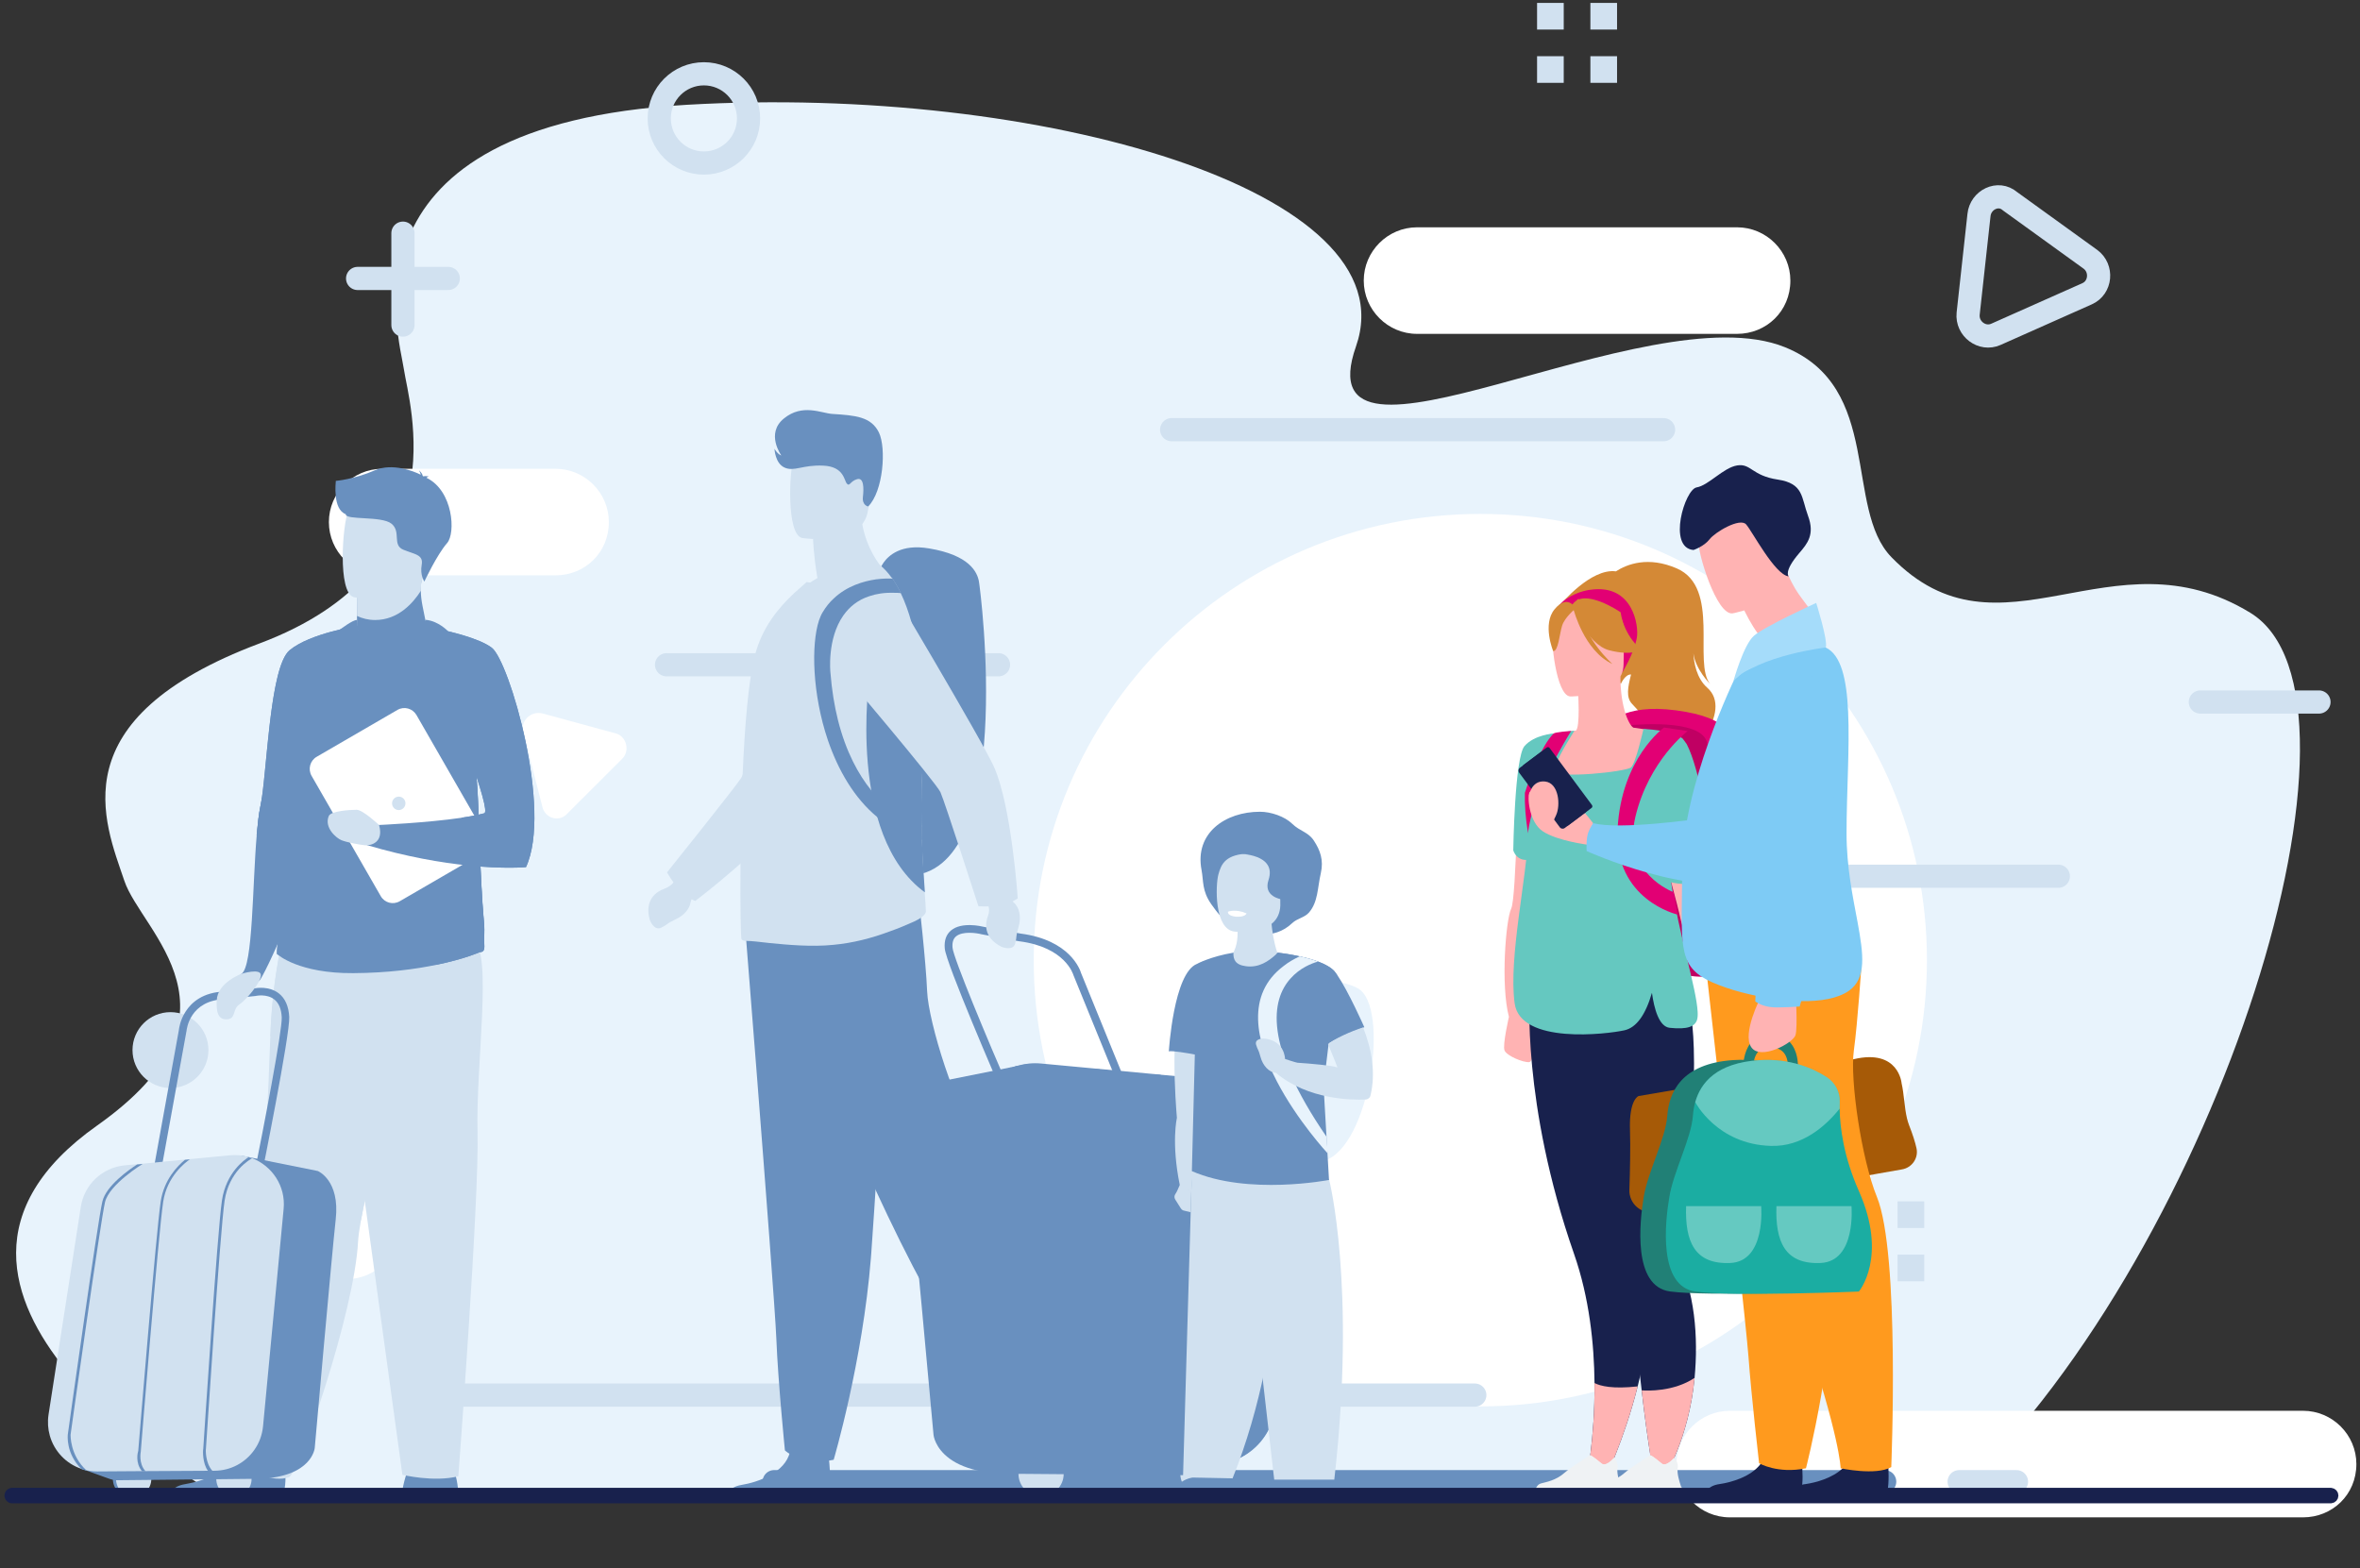
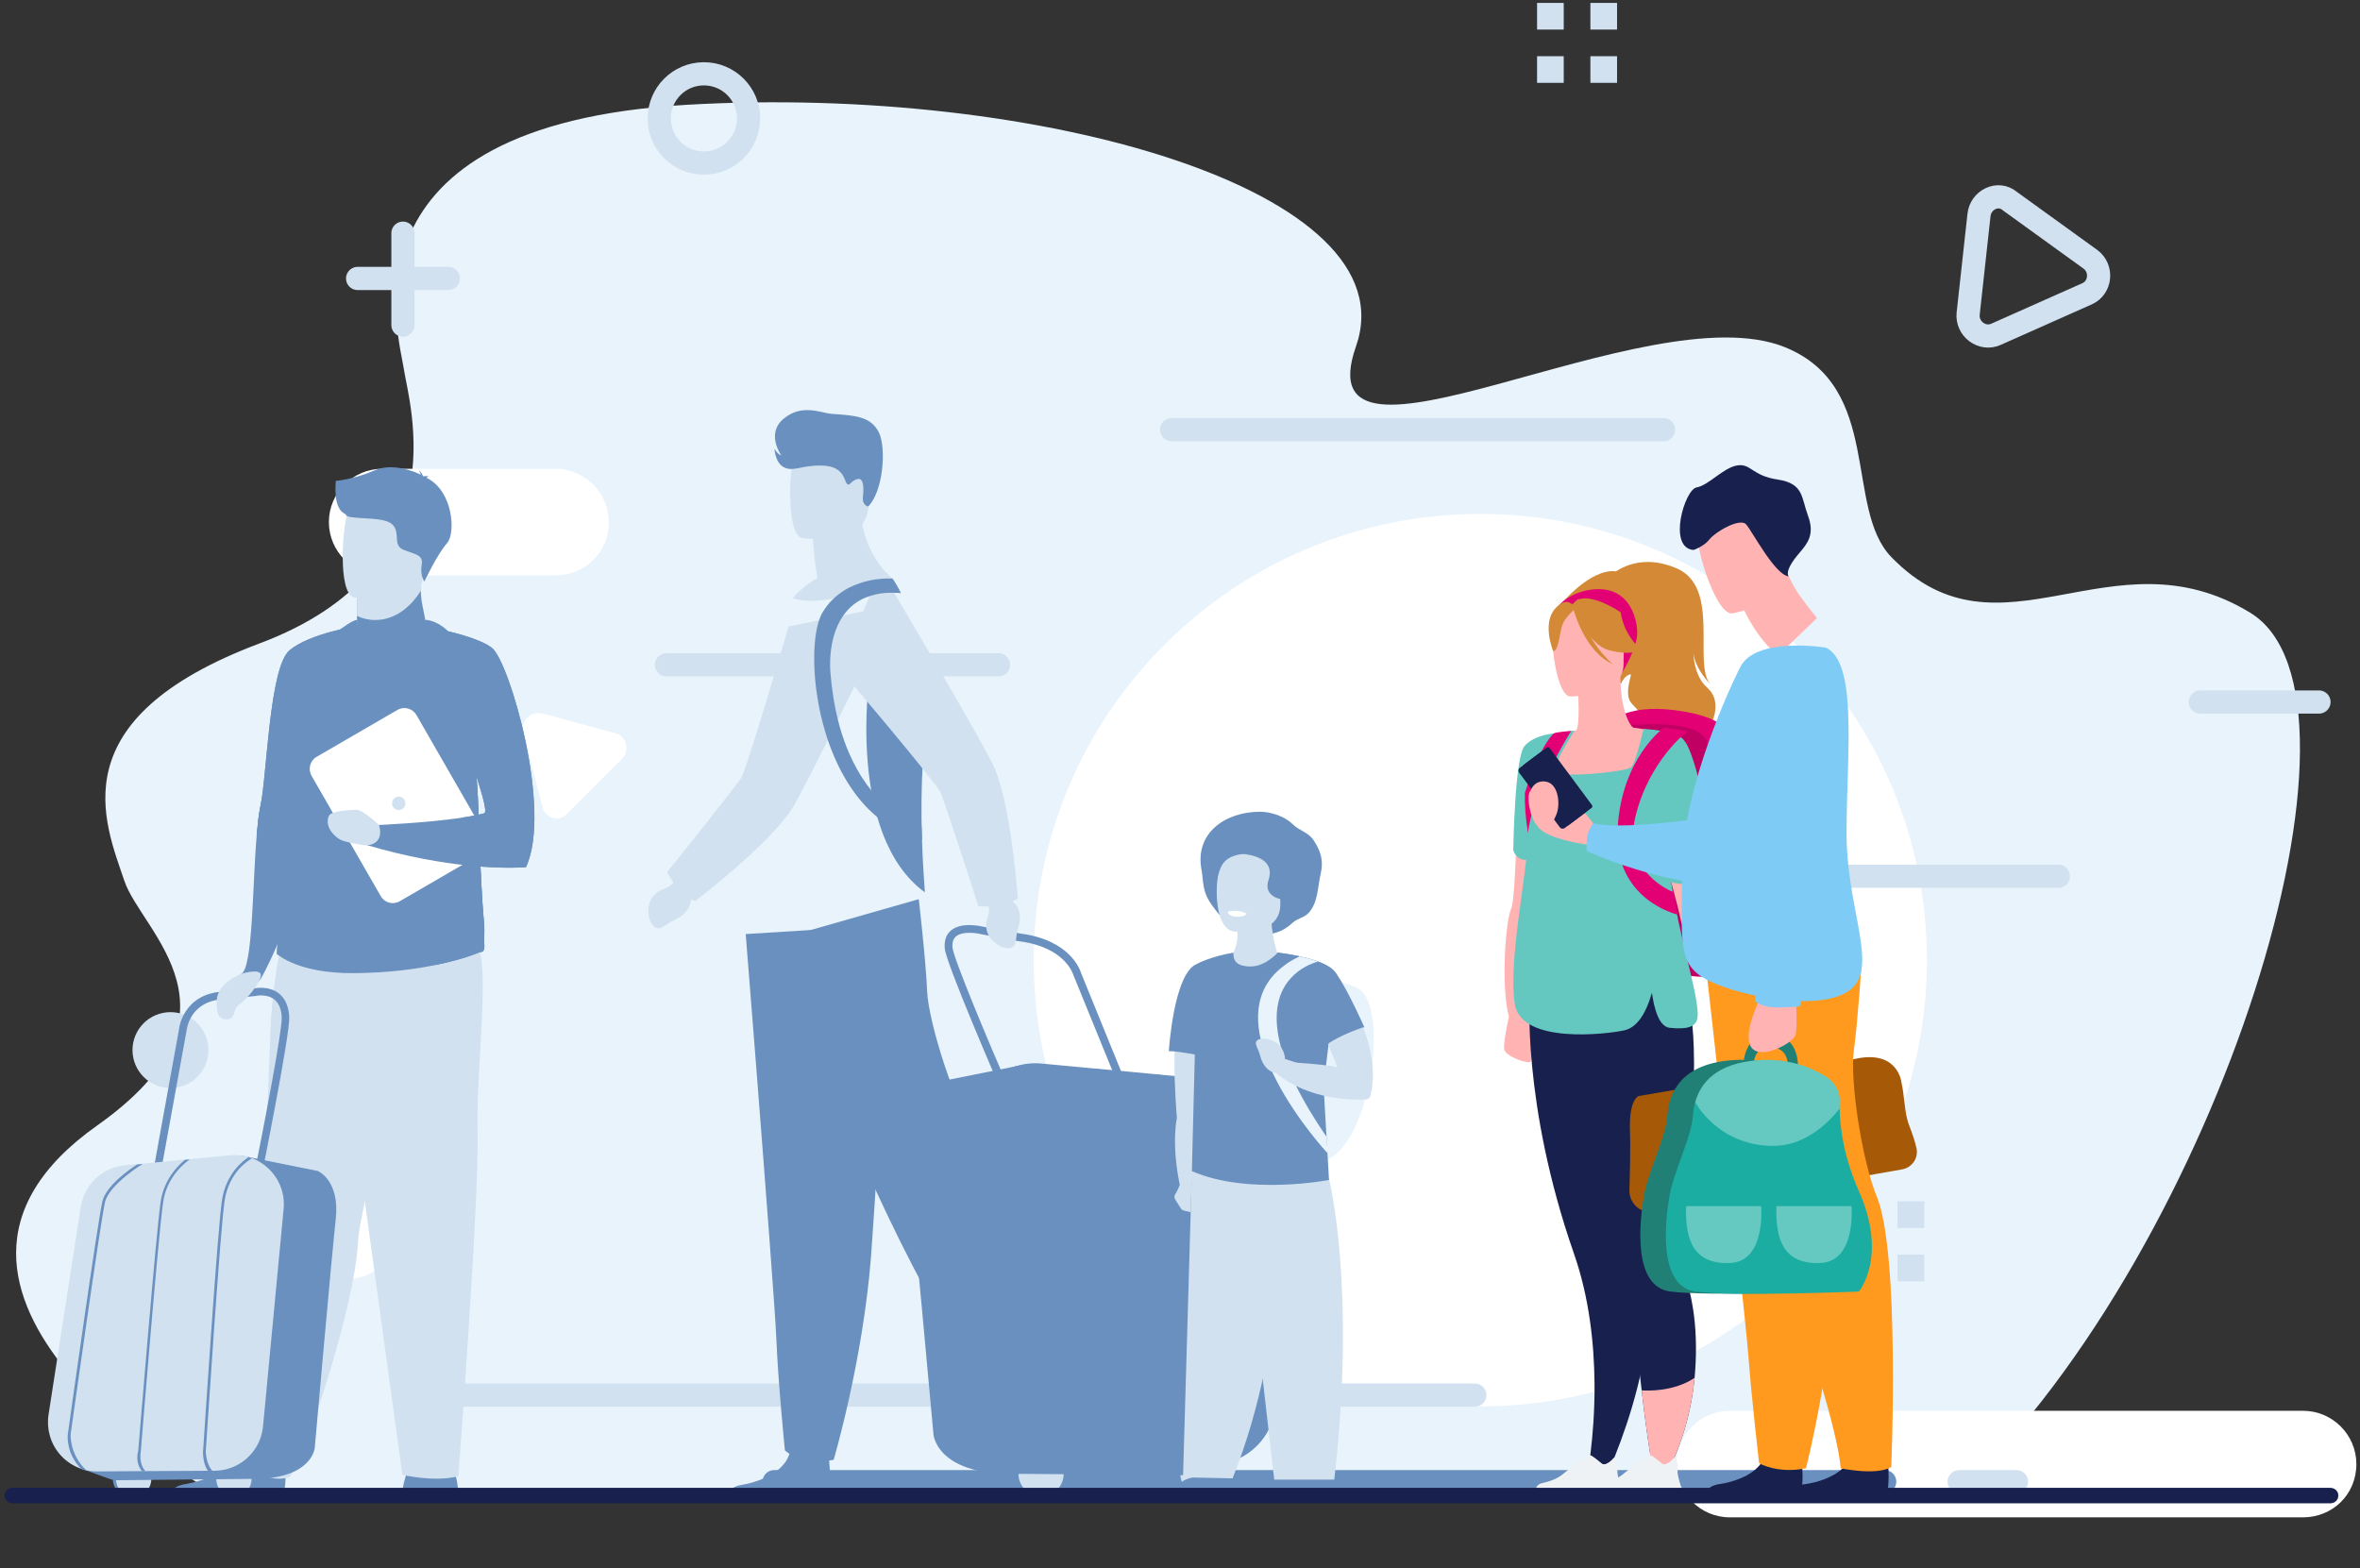
<svg xmlns="http://www.w3.org/2000/svg" width="483" height="321" viewBox="0 0 483 321" fill="none">
  <rect x="0" y="0" width="483" height="321" fill="#333333" stroke="none" />
  <path d="M140.542 21.448C212.854 17.25 288.658 39.147 277.517 70.899C266.376 102.651 337.087 59.618 365.319 71.061C385.419 79.214 377.382 104.029 387.1 114.029C409.382 136.948 432.182 108.081 460.544 125.407C488.906 142.734 454.347 254.628 401.2 305.302H43.399C43.399 305.302 -28.125 264.279 19.867 230.356C52.32 207.421 28.97 190.759 25.445 180.256C21.387 168.197 11.944 147.143 53.128 131.68C94.329 116.234 83.689 82.602 82.671 75.632C81.668 68.695 68.247 25.646 140.542 21.448Z" fill="#E8F3FC" />
  <path d="M107.17 150.091L110.99 165.084C111.536 167.538 114.537 168.356 116.174 166.447L127.361 155.27C128.998 153.635 128.179 150.636 125.996 150.091L110.99 146.001C108.534 145.456 106.351 147.637 107.17 150.091Z" fill="white" />
  <path d="M302.965 287.832C353.446 287.832 394.369 246.944 394.369 196.506C394.369 146.068 353.446 105.181 302.965 105.181C252.484 105.181 211.561 146.068 211.561 196.506C211.561 246.944 252.484 287.832 302.965 287.832Z" fill="white" />
  <path d="M70.874 261.794C76.902 261.794 81.788 256.912 81.788 250.89C81.788 244.867 76.902 239.985 70.874 239.985C64.847 239.985 59.96 244.867 59.96 250.89C59.96 256.912 64.847 261.794 70.874 261.794Z" fill="white" />
  <path d="M113.694 117.752H78.224C72.221 117.752 67.31 112.845 67.31 106.848C67.31 100.85 72.221 95.943 78.224 95.943H113.694C119.697 95.943 124.608 100.85 124.608 106.848C124.608 113.118 119.697 117.752 113.694 117.752Z" fill="white" />
-   <path d="M355.504 68.329H290.02C284.018 68.329 279.106 63.422 279.106 57.424C279.106 51.427 284.018 46.52 290.02 46.52H355.504C361.507 46.52 366.418 51.427 366.418 57.424C366.418 63.694 361.507 68.329 355.504 68.329Z" fill="white" />
  <path d="M471.345 310.539H354.02C348.017 310.539 343.106 305.631 343.106 299.634C343.106 293.637 348.017 288.729 354.02 288.729H471.345C477.347 288.729 482.258 293.637 482.258 299.634C482.258 305.904 477.347 310.539 471.345 310.539Z" fill="white" />
  <path d="M450.322 143.673H474.606" stroke="#D1E1F0" stroke-width="4.745" stroke-miterlimit="10" stroke-linecap="round" />
  <path d="M49.672 285.521H57.857" stroke="#E20074" stroke-width="4.745" stroke-miterlimit="10" stroke-linecap="round" />
  <path d="M400.962 303.24H412.694" stroke="#D1E1F0" stroke-width="4.745" stroke-miterlimit="10" stroke-linecap="round" />
  <path d="M34.888 220.698C38.087 220.698 40.681 218.106 40.681 214.909C40.681 211.713 38.087 209.121 34.888 209.121C31.688 209.121 29.094 211.713 29.094 214.909C29.094 218.106 31.688 220.698 34.888 220.698Z" fill="#D1E1F0" stroke="#D1E1F0" stroke-width="3.954" stroke-miterlimit="10" />
  <path d="M382.902 245.868H377.445V251.32H382.902V245.868Z" fill="#E20074" />
  <path d="M393.025 246.659V250.529H389.15V246.659H393.025Z" fill="#D1E1F0" stroke="#D1E1F0" stroke-width="1.582" />
  <path d="M382.902 256.772H377.445V262.225H382.902V256.772Z" fill="#E20074" />
  <path d="M393.025 257.563V261.434H389.15V257.563H393.025Z" fill="#D1E1F0" stroke="#D1E1F0" stroke-width="1.582" />
  <path d="M320.034 0.598H314.577V6.05H320.034V0.598Z" fill="#D1E1F0" />
  <path d="M330.948 0.598H325.491V6.05H330.948V0.598Z" fill="#D1E1F0" />
  <path d="M320.034 11.502H314.577V16.954H320.034V11.502Z" fill="#D1E1F0" />
  <path d="M330.948 11.502H325.491V16.954H330.948V11.502Z" fill="#D1E1F0" />
  <path d="M353.867 179.33H421.261" stroke="#D1E1F0" stroke-width="4.745" stroke-miterlimit="10" stroke-linecap="round" stroke-linejoin="round" />
  <path d="M239.787 87.936H340.468" stroke="#D1E1F0" stroke-width="4.745" stroke-miterlimit="10" stroke-linecap="round" stroke-linejoin="round" />
  <path d="M136.417 136.049H204.356" stroke="#D1E1F0" stroke-width="4.745" stroke-miterlimit="10" stroke-linecap="round" stroke-linejoin="round" />
  <path d="M91.743 285.52H301.836" stroke="#D1E1F0" stroke-width="4.745" stroke-miterlimit="10" stroke-linecap="round" stroke-linejoin="round" />
  <path d="M158.439 303.238H385.722" stroke="#6990BF" stroke-width="4.745" stroke-miterlimit="10" stroke-linecap="round" stroke-linejoin="round" />
  <path d="M82.466 47.719V66.529" stroke="#D1E1F0" stroke-width="4.745" stroke-miterlimit="10" stroke-linecap="round" stroke-linejoin="round" />
  <path d="M91.743 56.988H73.189" stroke="#D1E1F0" stroke-width="4.745" stroke-miterlimit="10" stroke-linecap="round" stroke-linejoin="round" />
  <path d="M144.06 33.365C149.107 33.365 153.199 29.278 153.199 24.235C153.199 19.192 149.107 15.104 144.06 15.104C139.013 15.104 134.922 19.192 134.922 24.235C134.922 29.278 139.013 33.365 144.06 33.365Z" stroke="#D1E1F0" stroke-width="4.745" stroke-miterlimit="10" stroke-linecap="round" stroke-linejoin="round" />
  <path d="M405.023 44.002L402.805 64.197C402.49 67.292 405.661 69.681 408.48 68.426L427.157 60.117C429.976 58.863 430.33 54.906 427.825 53.065L411.366 41.18C408.959 39.085 405.337 40.907 405.023 44.002Z" stroke="#D1E1F0" stroke-width="4.745" stroke-miterlimit="10" stroke-linecap="round" stroke-linejoin="round" />
  <g clip-path="url(#clip0_859_1316)">
    <path d="M73.062 126.06V127.436C73.062 127.436 72.679 131.767 77.98 132.395C83.282 133.022 87.293 130.715 87.152 127.375C86.668 124.785 86.144 123.024 86.124 120.879C86.103 120.09 86.164 119.24 86.305 118.288L76.025 118.086L73.002 118.592L73.062 126.06Z" fill="#6990BF" />
    <path d="M73.022 118.592L73.062 126.06C74.151 126.566 75.38 126.89 76.771 126.89C81.488 126.89 84.552 123.409 86.144 120.899C86.124 120.11 86.184 119.26 86.325 118.309L76.046 118.106L73.022 118.592Z" fill="#D1E1F0" />
    <path d="M72.417 122.215C72.417 122.215 85.579 124.887 87.091 116.629C88.623 108.372 91.344 103.171 83.019 101.106C74.695 99.062 72.457 101.896 71.288 104.527C70.119 107.158 69.031 121.304 72.417 122.215Z" fill="#D1E1F0" />
    <path d="M73.204 128.104C73.204 128.104 70.059 144.963 66.653 162.55C62.944 181.676 53.893 199.972 53.107 200.68C52.019 201.672 47.625 200.397 49.419 199.304C51.797 197.847 51.656 180.887 52.543 170.909C52.765 168.48 53.007 166.477 53.269 165.222C54.659 158.908 55.083 136.584 59.275 133.063C63.468 129.582 73.204 128.104 73.204 128.104Z" fill="#6990BF" />
    <path d="M73.203 128.104C73.203 128.104 71.389 137.819 69.031 150.185C68.285 154.111 67.479 158.3 66.653 162.55C63.306 169.148 60.424 173.621 59.537 172.791C57.723 171.071 54.538 170.869 52.523 170.929C52.744 168.501 52.986 166.497 53.248 165.242C53.349 164.736 53.47 164.149 53.571 163.461C54.74 155.528 55.405 136.321 59.275 133.083C63.468 129.582 73.203 128.104 73.203 128.104Z" fill="#6990BF" />
    <path d="M69.031 150.184C68.285 154.11 67.479 158.299 66.653 162.55C63.306 169.147 60.424 173.62 59.537 172.79C57.723 171.07 54.538 170.868 52.523 170.928C52.744 168.5 52.986 166.496 53.248 165.241C53.349 164.735 53.47 164.148 53.571 163.46L63.609 139.113L69.031 150.184Z" fill="#6990BF" />
    <path d="M82.112 306.425C82.112 306.425 82.596 302.58 83.745 300.293C84.874 298.006 92.13 299.463 92.13 299.463C92.13 299.463 93.582 300.718 93.884 306.527L82.112 306.425Z" fill="#6990BF" />
    <path d="M57.441 306.387C59.134 305.334 58.166 297.563 58.166 297.563C58.166 297.563 50.225 291.188 49.136 296.065C48.048 300.943 41.598 303.128 37.929 303.736C35.389 304.14 34.603 305.557 34.361 306.387H57.441Z" fill="#6990BF" />
    <path d="M73.868 249.779C73.546 251.56 73.344 253.037 73.284 254.089C72.538 268.54 61.17 301.549 59.134 302.318C55.989 303.512 51.031 300.982 48.431 300.152C47.362 299.808 46.637 298.715 46.879 297.623C52.502 271.636 54.578 234.215 55.324 212.054C55.707 200.902 57.622 193.192 57.622 193.192C57.622 193.192 85.358 185.764 85.519 195.155C85.66 203.452 76.328 236.057 73.868 249.779Z" fill="#D1E1F0" />
    <path d="M73.869 249.778L55.345 212.033C55.728 200.882 57.643 193.171 57.643 193.171C57.643 193.171 85.378 185.743 85.539 195.134C85.66 203.452 76.328 236.057 73.869 249.778Z" fill="#D1E1F0" />
    <path d="M67.701 195.155L82.355 301.833C82.355 301.833 88.784 303.391 93.803 302.136C93.803 302.136 98.097 245.407 97.734 231.686C97.371 217.964 100.818 194.993 96.948 192.443C93.078 189.933 67.701 195.155 67.701 195.155Z" fill="#D1E1F0" />
    <path d="M99.044 192.463C99.084 193.698 98.117 194.73 96.887 194.75L73.788 195.094L56.816 195.357C56.03 195.377 58.529 188.982 58.59 147.371C58.61 138.082 72.921 128.084 73.183 128.084C73.183 129.42 75.279 131.889 78.525 132.111C82.354 132.354 87.071 130.452 87.071 128.226C87.071 128.205 87.514 128.691 88.24 129.723C90.155 132.516 94.005 139.357 96.484 151.257C98.439 160.648 97.674 173.216 99.084 189.407C99.165 190.601 99.024 191.633 99.044 192.463Z" fill="#6990BF" />
    <path d="M98.198 194.871C98.198 194.871 95.134 196.248 89.389 197.442C85.116 198.332 79.371 199.121 72.317 199.162C61.09 199.243 56.836 195.357 56.836 195.357C56.05 195.377 58.55 188.982 58.61 147.371C58.63 138.082 72.942 128.084 73.204 128.084C73.204 128.084 72.841 140.45 76.57 144.093C76.57 144.093 81.79 140.045 88.583 128.509C90.498 131.302 94.046 139.377 96.505 151.257C97.008 153.686 97.331 156.317 97.553 159.15C98.198 167.367 98.057 177.385 99.105 189.407C99.206 190.581 99.064 191.613 99.085 192.443C99.105 193.697 99.427 194.851 98.198 194.871Z" fill="#6990BF" />
    <path d="M98.198 194.871C98.198 194.871 95.134 196.247 89.389 197.441C87.575 194.668 85.297 189.69 84.995 181.817C84.471 168.5 97.049 151.378 97.049 151.378L97.533 159.17C98.178 167.387 98.037 177.405 99.085 189.426C99.185 190.6 99.044 191.632 99.064 192.462C99.105 193.697 99.427 194.85 98.198 194.871Z" fill="#6990BF" />
    <path d="M99.387 170.949L85.237 146.339C84.451 144.983 82.718 144.497 81.347 145.287L64.818 154.88C63.448 155.669 62.984 157.41 63.77 158.786L77.92 183.396C78.706 184.772 80.44 185.238 81.81 184.448L98.339 174.855C99.71 174.066 100.173 172.325 99.387 170.949Z" fill="white" />
    <path d="M107.651 177.465C107.651 177.465 103.257 177.89 95.738 177.121C90.316 176.555 83.282 175.381 75.078 172.952L77.477 168.844C77.477 168.844 87.252 168.419 94.428 167.366C96.222 167.103 97.835 166.8 99.105 166.456C100.657 166.031 92.937 146.359 89.026 134.782C88.099 132.03 87.373 129.723 87.071 128.245C87.071 128.245 87.756 128.346 88.825 128.569C91.868 129.176 98.036 130.593 100.657 132.576C104.224 135.268 113.093 165.707 107.651 177.465Z" fill="#6990BF" />
    <path d="M77.577 168.844C77.577 168.844 74.272 165.728 72.982 165.728C71.692 165.728 67.741 165.97 67.297 166.982C66.269 169.37 68.85 171.556 69.898 171.961C70.946 172.386 73.586 172.892 74.715 172.993C75.844 173.094 78.625 172.467 77.577 168.844Z" fill="#D1E1F0" />
    <path d="M107.651 177.466C107.651 177.466 103.257 177.891 95.739 177.122C96.162 175.078 96.545 171.07 94.428 167.347C96.222 167.083 97.835 166.78 99.105 166.436C100.657 166.011 92.937 146.339 89.026 134.762C88.724 131.018 88.543 128.509 88.543 128.509L88.805 128.549C91.848 129.156 98.016 130.573 100.637 132.556C104.225 135.268 113.093 165.707 107.651 177.466Z" fill="#6990BF" />
    <path d="M76.55 144.113C76.55 144.113 87.011 139.499 87.152 139.134C87.313 138.77 86.628 135.957 85.902 135.127C85.902 135.127 90.921 135.593 91.224 134.965C91.526 134.338 91.647 129.137 91.647 129.137C91.647 129.137 89.671 127.052 87.091 126.85C87.091 126.85 84.834 132.496 83.987 134.176C81.77 138.649 76.55 144.113 76.55 144.113Z" fill="#6990BF" />
    <path d="M74.07 134.965C74.07 134.965 74.736 140.369 76.55 144.113C76.55 144.113 71.087 140.288 70.624 139.053C70.16 137.799 71.934 135.39 71.934 135.39C71.934 135.39 68.668 135.309 68.588 134.216C68.507 133.124 69.596 128.833 69.596 128.833C69.596 128.833 72.256 126.809 73.042 126.89L74.07 134.965Z" fill="#6990BF" />
    <path d="M68.729 98.414C68.729 98.414 72.397 98.131 76.731 96.248C80.238 94.71 84.673 96.41 86.104 97.159C86.064 96.936 85.963 96.613 85.761 96.289C85.761 96.289 86.406 96.754 86.507 97.382C86.567 97.422 86.608 97.463 86.588 97.483C86.588 97.483 87.313 97.341 87.797 97.564C87.797 97.564 87.475 97.523 87.354 97.726C87.334 97.746 87.313 97.766 87.293 97.787C92.776 100.438 93.28 109.14 91.506 111.144C89.389 113.573 86.85 119.017 86.85 119.017C86.85 119.017 85.922 117.722 86.305 115.597C86.689 113.471 84.854 113.471 82.536 112.5C80.218 111.529 82.153 108.817 80.117 107.177C78.102 105.538 70.664 106.509 70.765 105.234C68.023 104.222 68.729 98.697 68.729 98.414Z" fill="#6990BF" />
    <path d="M81.609 163.036C80.843 163.036 80.238 163.664 80.238 164.412C80.238 165.181 80.863 165.789 81.609 165.789C82.374 165.789 82.979 165.161 82.979 164.412C82.999 163.664 82.374 163.036 81.609 163.036Z" fill="#D1E1F0" />
    <path d="M50.568 301.284C51.354 303.126 50.507 305.251 48.673 306.04C46.839 306.83 44.722 305.979 43.936 304.138C43.15 302.296 43.997 300.171 45.831 299.382C47.665 298.592 49.782 299.442 50.568 301.284Z" fill="#6990BF" />
    <path d="M51.193 301.284C51.979 303.126 51.132 305.251 49.298 306.04C47.464 306.83 45.347 305.979 44.561 304.138C43.775 302.296 44.621 300.171 46.456 299.382C48.31 298.592 50.426 299.442 51.193 301.284Z" fill="#D1E1F0" />
    <path d="M30.028 301.284C30.814 303.126 29.967 305.251 28.133 306.04C26.299 306.83 24.183 305.979 23.396 304.138C22.61 302.296 23.457 300.171 25.291 299.382C27.125 298.592 29.242 299.442 30.028 301.284Z" fill="#6990BF" />
    <path d="M30.673 301.284C31.459 303.126 30.612 305.251 28.778 306.04C26.944 306.83 24.827 305.979 24.041 304.138C23.255 302.296 24.102 300.171 25.936 299.382C27.77 298.592 29.887 299.442 30.673 301.284Z" fill="#D1E1F0" />
    <path d="M53.389 241.378L51.878 241.074C53.934 230.894 57.784 210.918 57.663 208.206C57.582 206.486 57.058 205.252 56.111 204.523C54.599 203.349 52.422 203.815 52.402 203.815L52.321 203.835L46.113 204.482C38.776 204.665 38.191 210.756 38.171 211.02L38.151 211.101L32.971 239.597L31.439 239.313L36.599 210.858C36.639 210.534 36.841 208.773 38.01 206.992C39.159 205.211 41.477 203.046 46.012 202.924L52.079 202.276C52.483 202.196 55.042 201.77 57.018 203.268C58.348 204.28 59.074 205.919 59.195 208.105C59.376 211.708 53.631 240.183 53.389 241.378Z" fill="#6990BF" />
    <path d="M65.04 239.657L49.358 236.5L46.294 298.248L17.289 300.818L22.409 302.66C22.933 302.842 23.477 302.943 24.021 302.943L51.656 302.66C52.14 302.66 52.603 302.66 53.047 302.64H53.087C63.891 302.275 64.415 296.346 64.415 296.346C64.415 296.346 67.922 256.617 68.709 249.554C69.616 241.519 65.04 239.657 65.04 239.657Z" fill="#6990BF" />
    <path d="M58.046 247.429L53.833 291.913C53.652 293.715 53.027 295.374 52.039 296.75C50.225 299.321 47.262 300.98 43.916 301L29.363 301.081H29L19.889 301.142C18.982 301.142 18.095 301.021 17.249 300.798C17.047 300.737 16.866 300.697 16.664 300.616C13.52 299.564 11.081 296.993 10.194 293.816C9.811 292.46 9.71 291.003 9.932 289.525L16.543 246.963C17.249 242.43 20.938 238.949 25.493 238.504L28.053 238.261L28.657 238.2L29.181 238.16L37.768 237.33L38.816 237.229L47.101 236.439C48.411 236.318 49.661 236.439 50.83 236.783C50.91 236.804 50.991 236.824 51.051 236.844L51.535 237.006C55.667 238.585 58.509 242.713 58.046 247.429Z" fill="#D1E1F0" />
    <path d="M29.202 238.202C29.141 238.243 22.389 242.371 21.502 245.994C20.595 249.718 14.508 293.15 14.447 293.595C14.447 293.636 14.266 297.825 17.733 300.962L17.269 300.861C17.067 300.8 16.886 300.76 16.684 300.679C13.419 297.44 13.863 293.696 13.883 293.534C14.124 291.733 20.03 249.637 20.958 245.873C21.764 242.594 26.521 239.315 28.053 238.324L28.657 238.263L29.202 238.202Z" fill="#6990BF" />
    <path d="M38.857 237.271C37.889 237.939 34.181 240.752 33.395 245.973C32.467 252.085 28.839 296.549 28.819 296.995V297.035V297.055C28.819 297.076 28.295 299.484 29.787 301.103H29.424H29.061C27.63 299.363 28.194 297.217 28.295 296.914C28.416 295.538 31.963 251.964 32.891 245.892C33.576 241.399 36.337 238.606 37.849 237.372L38.857 237.271Z" fill="#6990BF" />
    <path d="M51.576 237.048C51.556 237.068 50.145 237.857 48.935 239.234C47.726 240.61 46.416 242.735 45.972 245.71C45.045 251.822 42.183 296.124 42.143 296.57V296.61L42.122 296.65C42.122 296.671 41.981 299.383 43.473 301.022H42.566C41.437 299.524 41.498 296.833 41.598 296.529C41.699 295.112 44.501 251.721 45.428 245.649C46.295 239.942 50.064 237.331 50.87 236.825C50.951 236.845 51.032 236.866 51.092 236.886L51.576 237.048Z" fill="#6990BF" />
    <path d="M49.398 199.304C49.398 199.304 44.5 201.105 44.359 204.728C44.278 206.63 44.379 208.857 46.617 208.593C48.31 208.411 47.564 206.509 48.975 205.578C50.386 204.627 53.309 201.227 53.389 199.628C53.47 198.029 49.398 199.304 49.398 199.304Z" fill="#D1E1F0" />
-     <path d="M185.617 179.226C183.964 179.226 182.512 178.903 181.243 178.255C165.5 170.402 180.114 116.507 180.114 116.507C180.114 116.507 180.86 114.078 183.722 112.783C185.213 112.115 187.269 111.751 190.132 112.237C198.416 113.613 200.008 117.074 200.351 119.017C200.694 120.939 208.172 179.105 185.617 179.226Z" fill="#6990BF" />
    <path d="M213.634 289.364C213.634 289.364 217.222 292.703 216.516 295.071C215.811 297.439 212.586 299.018 212.143 301.932C211.699 304.826 209.945 306.405 208.373 306.405C206.801 306.405 200.875 306.405 200.875 306.405C200.875 306.405 199.706 304.361 202.508 303.753C205.309 303.146 206.358 299.726 206.196 296.569C206.015 293.412 206.458 289.182 206.458 289.182L212.405 287.785L213.634 289.364Z" fill="#6990BF" />
    <path d="M169.632 298.451C169.632 298.451 170.499 305.474 168.927 306.263C167.354 307.052 148.548 306.789 148.548 306.789C148.548 306.789 148.548 304.421 151.794 303.895C155.039 303.369 160.723 301.426 161.67 297.135C162.638 292.845 169.632 298.451 169.632 298.451Z" fill="#6990BF" />
    <path d="M152.62 191.167C152.62 191.167 153.688 204.484 154.938 220.492C156.631 242.229 158.687 268.944 158.888 274.003C159.231 282.787 160.642 296.832 160.642 296.832C160.642 296.832 163.968 300.172 170.62 298.755C170.62 298.755 176.546 278.699 178.239 257.468C178.259 257.124 178.299 256.76 178.319 256.416C179.892 234.801 182.351 189.305 182.351 189.305L152.62 191.167Z" fill="#6990BF" />
    <path d="M157.478 192.745C157.478 192.745 176.626 240.974 189.224 263.621C201.822 286.288 205.753 292.603 205.753 292.603C205.753 292.603 212.969 289.708 213.634 287.725C213.634 287.725 208.817 243.969 200.371 233.303C195.614 227.272 190.01 209.199 189.748 202.865C189.486 196.55 188.035 184.022 188.035 184.022L157.478 192.745Z" fill="#6990BF" />
    <path d="M140.446 177.506L137.845 180.602C137.342 181.21 136.676 181.635 135.931 181.898C134.399 182.464 131.859 184.063 132.968 188.212C132.968 188.212 133.794 190.6 135.326 189.851C136.858 189.103 136.112 189.163 138.309 188.131C139.962 187.362 141.091 186.067 141.333 184.711C141.554 183.557 142.381 182.606 143.348 181.938L146.493 179.813L140.446 177.506Z" fill="#D1E1F0" />
    <path d="M167.294 118.307C166.448 113.247 166.408 110.272 166.408 110.272L176.123 102.4C175.76 113.207 182.674 118.408 182.674 118.408C182.674 118.408 169.713 124.804 162.235 122.436C162.235 122.436 164.09 120.068 167.294 118.307Z" fill="#D1E1F0" />
    <path d="M164.13 110.091C164.13 110.091 176.506 112.156 177.655 104.404C178.824 96.653 181.202 91.694 173.341 90.055C165.5 88.416 163.505 91.128 162.497 93.637C161.489 96.106 160.945 109.342 164.13 110.091Z" fill="#D1E1F0" />
    <path d="M139.398 182.464C137.745 180.764 136.515 178.538 136.515 178.538C136.515 178.538 150.564 161.011 151.713 159.19C152.862 157.368 161.388 128.225 161.388 128.225L182.976 123.833C182.976 123.833 164.956 161.153 161.973 165.687C157.035 173.195 142.3 184.387 142.3 184.387C142.3 184.387 140.688 183.82 139.398 182.464Z" fill="#D1E1F0" />
-     <path d="M189.487 186.512C189.507 186.957 189.023 187.443 188.438 187.847C187.975 188.171 187.41 188.434 187.088 188.596C185.435 189.345 183.822 190.013 182.21 190.58C178.38 192.017 174.611 192.988 170.519 193.373C166.145 193.818 161.267 193.373 157.558 193.008C155.462 192.765 153.769 192.563 152.721 192.563H152.58C152.277 192.563 151.995 192.462 151.773 192.259C151.612 192.158 151.471 185.581 151.552 176.736C151.552 175.502 151.572 174.227 151.572 172.891C151.572 172.486 151.572 172.001 151.632 171.596V171.454C151.652 167.305 151.794 162.913 151.995 158.582V158.501C152.398 148.868 153.144 139.578 154.434 134.397C155.926 128.346 159.393 124.359 162.517 121.404L165.097 119.117C165.319 119.178 165.54 119.198 165.762 119.218C168.12 119.603 170.64 119.38 173.16 118.146C176.103 116.689 179.348 115.069 179.872 115.474C179.932 115.535 180.013 115.575 180.073 115.636C180.98 116.344 181.807 117.275 182.553 118.348C182.613 118.368 182.613 118.368 182.613 118.409C182.633 118.409 182.633 118.409 182.633 118.409C183.238 119.299 183.823 120.291 184.347 121.384C185.193 123.124 185.919 125.148 186.544 127.375C188.217 133.426 189.043 141.056 189.023 149.212C189.023 151.276 188.962 153.381 188.821 155.506C188.801 156.113 188.761 156.7 188.741 157.267C188.499 162.549 188.519 167.427 188.66 171.717V171.859C188.801 176.19 189.043 179.873 189.245 182.606C189.386 184.285 189.466 185.601 189.487 186.512Z" fill="#D1E1F0" />
    <path d="M189.285 182.626C188.882 176.858 188.196 166.961 188.882 155.527C189.003 153.402 189.063 151.297 189.063 149.212C186.503 142.979 184.407 138.445 184.407 138.445H177.957C177.957 138.445 173.22 170.908 189.285 182.626Z" fill="#6990BF" />
    <path d="M177.675 103.655C177.675 103.655 176.405 103.432 176.607 101.692C176.809 99.931 176.809 97.644 175.398 98.069C173.966 98.494 173.906 99.648 173.321 98.98C172.737 98.312 172.737 95.499 168.504 95.296C164.271 95.094 162.558 96.572 160.582 95.701C158.607 94.831 158.506 91.836 158.506 91.836C158.506 91.836 159.071 92.908 159.917 93.232C159.917 93.232 156.632 88.719 160.441 85.643C164.231 82.546 168.121 84.57 170.318 84.712C175.156 85.015 178.28 85.299 179.872 88.496C181.424 91.694 180.779 100.579 177.675 103.655Z" fill="#6990BF" />
    <path d="M241.934 299.807C240.926 302.134 242.034 304.826 244.373 305.818C246.711 306.809 249.432 305.716 250.44 303.389C251.448 301.062 250.339 298.37 248.001 297.378C245.643 296.407 242.942 297.479 241.934 299.807Z" fill="#D1E1F0" />
    <path d="M208.816 299.868C207.808 302.196 208.917 304.887 211.255 305.879C213.593 306.871 216.315 305.778 217.322 303.45C218.33 301.123 217.222 298.431 214.884 297.44C212.525 296.468 209.824 297.541 208.816 299.868Z" fill="#D1E1F0" />
    <path d="M251.488 299.22L244.917 301.568C244.252 301.811 243.546 301.932 242.841 301.912L205.571 301.608L201.5 294.93L251.488 299.22Z" fill="#6990BF" />
    <path d="M230.182 225.308L219.721 199.646L219.701 199.605C219.64 199.383 218.008 193.857 208.635 192.643H208.595L200.875 191.206C199.887 190.943 197.005 190.518 195.674 191.631C195.09 192.117 194.848 192.886 194.949 193.979C195.15 196.124 202.104 212.781 206.74 223.426L205.269 224.054C204.08 221.321 193.638 197.217 193.356 194.121C193.215 192.502 193.638 191.247 194.646 190.417C196.803 188.616 200.834 189.567 201.258 189.668L208.877 191.065C218.975 192.38 221.051 198.452 221.253 199.14L231.674 224.721L230.182 225.308Z" fill="#6990BF" />
    <path d="M210.207 217.76L190.111 221.787C190.111 221.787 184.246 224.175 185.435 234.355C186.483 243.321 191.058 293.675 191.058 293.675C191.058 293.675 192.006 304.158 214.561 301.062L210.207 217.76Z" fill="#6990BF" />
    <path d="M199.081 231.624L204.604 288.009C204.826 290.296 205.652 292.38 206.902 294.141C209.22 297.399 213.05 299.504 217.323 299.524L235.968 299.605H236.432L248.102 299.646C249.271 299.646 250.42 299.504 251.489 299.221C251.751 299.16 251.992 299.079 252.234 298.998C256.266 297.662 259.37 294.384 260.519 290.356C261.002 288.636 261.144 286.794 260.841 284.912L252.275 230.956C251.368 225.208 246.631 220.796 240.785 220.25L237.5 219.946L236.714 219.865L236.049 219.804L225.043 218.772L223.693 218.651L213.07 217.659C211.397 217.497 209.784 217.679 208.293 218.104C208.192 218.125 208.091 218.165 207.99 218.185L207.386 218.388C202.125 220.391 198.497 225.653 199.081 231.624Z" fill="#6990BF" />
    <path d="M206.902 294.16C209.22 297.419 213.049 299.523 217.323 299.544L235.967 299.625H236.431L248.102 299.665C249.271 299.665 250.42 299.523 251.488 299.24C251.75 299.179 251.992 299.098 252.234 299.017C256.265 297.682 260.921 292.804 260.982 287.664C260.982 287.664 221.535 287.239 213.291 288.514C209.038 289.161 207.768 292.116 206.902 294.16Z" fill="#6990BF" />
    <path d="M236.048 219.845C236.129 219.885 244.796 225.107 245.945 229.701C247.114 234.417 255.036 289.486 255.116 290.032C255.116 290.073 255.338 295.395 250.904 299.362L251.488 299.22C251.75 299.16 251.992 299.079 252.234 298.998C256.406 294.869 255.822 290.133 255.802 289.931C255.479 287.664 247.799 234.275 246.61 229.519C245.562 225.35 239.475 221.201 237.479 219.966L236.693 219.885L236.048 219.845Z" fill="#6990BF" />
    <path d="M223.692 218.691C224.941 219.521 229.698 223.103 230.726 229.721C231.936 237.473 236.673 293.837 236.733 294.404V294.444L236.753 294.485C236.753 294.505 237.439 297.561 235.524 299.625H235.987H236.451C238.285 297.399 237.539 294.687 237.439 294.303C237.297 292.562 232.621 237.311 231.432 229.62C230.545 223.913 226.997 220.391 225.062 218.833L223.692 218.691Z" fill="#6990BF" />
    <path d="M207.365 218.449C207.406 218.469 209.199 219.481 210.752 221.222C212.304 222.962 213.997 225.654 214.581 229.439C215.791 237.19 219.58 293.352 219.6 293.919V293.959L219.62 294C219.62 294.02 219.802 297.461 217.887 299.525H219.056C220.507 297.643 220.406 294.222 220.286 293.818C220.165 292.016 216.456 237.008 215.246 229.317C214.118 222.072 209.28 218.773 208.252 218.146C208.151 218.166 208.051 218.206 207.95 218.226L207.365 218.449Z" fill="#6990BF" />
    <path d="M199.827 179.529L202.226 185.216C202.508 185.904 202.488 186.674 202.226 187.362C201.641 188.9 201.157 191.855 204.987 193.777C204.987 193.777 207.325 194.749 207.769 193.089C208.212 191.43 207.769 192.037 208.454 189.709C209.059 187.665 208.656 185.682 207.426 184.67C207.003 184.306 206.801 183.739 206.741 183.192L206.358 179.57L199.827 179.529Z" fill="#D1E1F0" />
    <path d="M205.088 185.216C202.77 185.661 200.25 185.479 200.25 185.479C200.25 185.479 193.357 164.067 192.47 162.124C191.583 160.16 171.97 137.028 171.97 137.028L180.134 116.506C180.134 116.506 201.339 152.085 203.495 157.084C207.063 165.342 208.293 183.86 208.293 183.86C208.293 183.86 206.922 184.872 205.088 185.216Z" fill="#D1E1F0" />
    <path d="M188.7 171.737V171.879C185.173 171.049 182.17 169.43 179.59 167.264C174.772 163.318 171.507 157.53 169.431 151.478C166.246 142.047 165.984 131.948 167.617 126.969C167.838 126.342 168.08 125.755 168.363 125.31C169.028 124.197 169.774 123.266 170.62 122.497C173.321 119.926 176.748 118.935 179.287 118.57C180.033 118.469 180.698 118.429 181.243 118.408C182.009 118.388 182.512 118.408 182.654 118.408C182.674 118.408 182.674 118.408 182.674 118.408C183.278 119.299 183.863 120.291 184.387 121.383C183.883 121.323 183.42 121.323 182.976 121.323C181.021 121.262 179.348 121.525 177.937 122.011C175.518 122.78 173.805 124.257 172.616 125.937C169.209 130.754 169.955 137.635 169.955 137.635C170.237 141.258 170.781 144.496 171.487 147.329C173.12 153.846 175.679 158.501 178.32 161.759C183.238 167.892 188.62 169.227 188.62 169.227L188.7 171.737Z" fill="#6990BF" />
    <path d="M315.512 150.912C315.512 150.912 311.944 152.835 311.259 155.101C310.574 157.368 310.392 183.618 309.284 185.945C308.175 188.273 307.107 201.67 308.82 208.106C308.82 208.106 307.49 213.834 307.913 214.967C308.336 216.08 311.723 217.477 312.952 217.376C314.182 217.295 314.807 210.15 313.456 208.106L315.512 150.912Z" fill="#FFB3B3" />
    <path d="M349.416 140.753C347.198 138.81 346.674 135.592 346.573 133.71C347.017 137.049 350 139.984 350 139.984C346.453 135.754 352.177 120.271 343.207 116.345C337.322 113.775 333.008 115.455 330.71 116.932C325.59 116.244 319.443 123.651 319.443 123.651L331.718 139.984C331.718 139.984 332.585 137.96 333.814 138.041C333.149 140.631 332.746 142.736 334.036 144.072C340.426 150.67 337.825 153.867 341.474 154.981C345.908 156.357 354.797 145.468 349.416 140.753Z" fill="#D48936" />
    <path d="M317.951 150.124C317.951 150.124 314.021 150.367 312.005 152.694C309.989 155.022 309.707 174.026 309.707 174.026C309.707 174.026 310.271 176.151 312.61 175.989C314.948 175.807 317.951 150.124 317.951 150.124Z" fill="#65C8C0" />
    <path d="M358.143 197.502C357.881 198.17 356.692 198.757 354.999 199.182C351.189 200.133 344.779 200.255 340.083 198.514C335.064 196.652 331.415 169.998 329.863 156.357C329.319 151.601 329.037 148.404 329.037 148.404C329.037 148.404 331.919 143.87 343.086 145.388C354.253 146.906 355.382 150.67 356.369 157.47C357.397 164.25 359.03 195.357 358.143 197.502Z" fill="#E20074" />
    <path d="M354.999 199.162C351.19 200.113 344.78 200.234 340.083 198.494C335.064 196.632 331.416 169.977 329.864 156.337C331.194 151.641 332.243 148.545 332.243 148.545C332.243 148.545 346.251 146.845 348.993 151.095C351.432 154.9 354.395 191.471 354.999 199.162Z" fill="#C00063" />
    <path d="M344.84 200.801C341.01 192.159 339.156 189.711 339.095 186.999C339.035 184.853 340.103 182.526 342.159 176.839C342.643 175.503 342.985 174.127 343.187 172.73C344.82 161.761 338.491 149.901 334.56 149.092C333.472 148.808 331.617 144.842 331.637 138.446L331.154 138.547L322.889 140.187C322.889 140.187 323.071 142.797 323.091 145.267C323.091 147.311 322.97 149.254 322.507 149.517C321.902 149.577 321.559 149.598 321.559 149.598C321.559 149.598 314.666 159.211 314.081 168.156C313.497 177.102 319.604 180.988 314.041 198.838C308.357 217.093 346.977 205.578 344.84 200.801Z" fill="#FFB3B3" />
    <path d="M332 137.637C332 137.637 334.419 133.792 335.003 130.493C335.427 128.145 334.237 119.442 325.51 120.697C325.51 120.697 322.97 120.94 320.591 122.559C318.697 123.834 315.976 126.607 319.019 134.196L319.805 136.767L332 137.637Z" fill="#E20074" />
    <path d="M321.337 142.534C321.337 142.534 332.282 142.716 332.282 135.876C332.282 129.035 333.713 124.441 326.719 124.036C319.725 123.631 318.374 126.242 317.81 128.529C317.265 130.796 318.495 142.291 321.337 142.534Z" fill="#FFB3B3" />
    <path d="M321.74 123.854C321.74 123.854 324.744 131.889 329.34 133.083C333.935 134.277 335.931 133.042 335.931 133.042C335.931 133.042 332.403 130.229 331.678 125.311C331.678 125.291 323.998 120.029 321.74 123.854Z" fill="#D48936" />
    <path d="M322.487 124.502C322.487 124.502 320.249 126.303 319.705 128.043C319.161 129.784 318.919 133.366 317.871 133.245C317.871 133.245 315.613 127.78 318.153 124.704C320.834 121.425 322.487 124.502 322.487 124.502Z" fill="#D48936" />
    <path d="M335.165 283.738C332.403 294.748 328.271 303.167 328.271 303.167L324.663 302.924C324.663 302.924 326.437 294.464 326.336 283.05C326.256 275.056 325.288 265.624 322.144 256.618C311.34 225.653 313.093 203.107 313.093 203.107L333.411 205.496L334.358 205.617C334.439 214.987 334.681 227.697 334.903 237.634C335.084 246.58 335.245 253.279 335.245 253.279C339.115 261.698 337.684 273.619 335.165 283.738Z" fill="#18214D" />
    <path d="M342.159 176.838C340.103 182.525 339.055 184.852 339.095 186.998C332.564 176.838 320.753 175.3 320.753 175.3L343.187 172.729C342.985 174.126 342.643 175.502 342.159 176.838Z" fill="#D1E1F0" />
    <path d="M359.091 209.99L355.805 210.982C355.805 210.982 344.961 192.929 343.973 188.213C343.651 186.675 342.865 183.619 341.937 180.199C340.043 173.095 337.584 164.413 337.584 164.413L336.777 160.891L334.016 148.89C334.016 148.89 339.297 149.436 342.381 150.731C343.409 151.156 344.175 151.662 344.457 152.269C346.735 157.289 348.992 169.938 350.585 178.964C351.472 184.004 352.157 187.889 352.5 188.719C353.507 191.026 356.511 203.716 359.091 209.99Z" fill="#FFB3B3" />
    <path d="M346.815 281.998C345.646 294.505 340.506 302.601 340.506 302.601L338.773 303.855C338.773 303.855 337.14 295.031 335.991 284.548C334.882 274.57 333.391 264.026 331.678 260.808C324.905 248.037 322.869 199.829 322.869 199.829L343.469 198.797C345.545 202.298 346.452 208.026 346.654 214.543C347.198 230.996 343.348 252.449 342.764 255.546C342.723 255.789 342.784 256.032 342.905 256.234C346.976 264.41 347.581 273.72 346.815 281.998Z" fill="#18214D" />
    <path d="M322.063 124.784C322.063 124.784 324.2 133.203 330.005 135.895C330.005 135.895 324.2 130.734 323.716 125.168C323.232 119.603 322.063 124.784 322.063 124.784Z" fill="#D48936" />
    <path d="M347.44 207.055C347.481 207.743 347.44 208.309 347.319 208.714C346.876 210.09 345.384 210.738 341.736 210.353C339.519 210.131 338.531 206.387 338.088 203.189C336.757 207.763 334.883 210.313 332.464 210.859C328.936 211.649 311.138 213.814 309.989 205.334C308.699 196.004 312.549 179.449 312.751 170.544C312.227 167.387 312.045 164.634 312.106 162.287C312.247 155.932 314.101 152.37 315.532 150.933C315.935 150.629 316.339 150.427 317.971 150.144C318.798 150.002 319.947 149.84 321.579 149.617C321.579 149.617 322.244 149.536 322.224 149.557C321.922 150.103 317.891 156.215 318.213 157.794C318.536 159.433 332.827 157.956 333.814 157.045C334.802 156.134 336.354 149.192 336.354 149.192C336.354 149.192 341.897 149.334 344.356 151.135C344.356 151.135 345.062 152.046 345.203 152.289C347.843 157.328 349.799 170.058 351.653 179.146C347.158 181.635 343.228 180.886 342.018 180.562C343.57 191.046 347.198 202.278 347.44 207.055Z" fill="#65C8C0" />
    <path d="M321.559 149.597C321.559 149.597 321.559 149.617 321.539 149.637C321.055 150.406 313.456 162.59 312.73 170.523C312.206 167.366 312.025 164.614 312.085 162.266C313.053 159.271 315.431 152.612 317.951 150.143C318.253 149.799 321.559 149.597 321.559 149.597Z" fill="#E20074" />
    <path d="M346.816 281.998C345.646 294.505 340.507 302.601 340.507 302.601L338.753 304.2C338.753 304.2 337.161 295.032 335.991 284.548C337.201 284.649 342.562 284.831 346.816 281.998Z" fill="#FFB3B3" />
-     <path d="M335.165 283.739C332.403 294.749 328.271 303.168 328.271 303.168L324.663 302.925C324.663 302.925 326.437 294.465 326.336 283.051C327.546 283.678 330.065 284.306 335.165 283.739Z" fill="#FFB3B3" />
    <path d="M330.327 306.223H328.029C327.263 306.102 326.679 305.879 325.892 305.778C324.683 305.616 324.139 306.122 324.018 306.223C323.998 306.243 323.998 306.243 323.998 306.243H314.202C313.96 305.899 314.202 305.07 314.423 304.462C314.584 304.058 314.927 303.734 315.33 303.612C316.358 303.309 318.414 303.046 320.289 301.346C321.337 300.395 325.388 297.824 325.388 297.824H325.409C325.489 297.824 325.913 297.966 327.747 299.504C328.694 300.314 330.307 298.371 330.307 298.371C330.307 298.371 330.609 298.614 330.831 299.099C331.012 299.464 331.153 299.99 331.032 300.617C330.891 301.508 331.355 303.147 331.738 304.26C331.96 304.928 332.161 305.414 332.161 305.414C332.161 305.414 332.322 305.98 330.327 306.223Z" fill="#EFF2F4" />
    <path d="M330.871 299.099C330.326 299.484 329.157 300.253 328.391 300.354C327.343 300.496 325.408 297.824 325.408 297.824H325.428C325.509 297.824 325.932 297.966 327.766 299.504C328.714 300.314 330.326 298.371 330.326 298.371C330.326 298.371 330.649 298.634 330.871 299.099Z" fill="#EFF2F4" />
    <path d="M330.327 306.224H328.029C327.263 306.102 326.679 305.88 325.892 305.779C324.683 305.617 324.139 306.123 324.018 306.224C323.998 306.244 323.998 306.244 323.998 306.244H314.202C313.96 305.9 314.202 305.07 314.423 304.463C314.726 304.2 314.806 305.617 314.967 305.839C315.129 306.062 322.95 305.92 323.413 305.596C323.857 305.273 325.227 304.686 327.102 305.151C328.755 305.536 331.173 304.544 331.778 304.261C332 304.929 332.201 305.414 332.201 305.414C332.201 305.414 332.322 305.981 330.327 306.224Z" fill="#EFF2F4" />
    <path d="M342.643 306.223H340.346C339.58 306.102 338.995 305.879 338.209 305.778C336.999 305.616 336.455 306.122 336.334 306.223C336.314 306.243 336.314 306.243 336.314 306.243H326.518C326.276 305.899 326.518 305.07 326.74 304.462C326.901 304.058 327.244 303.734 327.647 303.612C328.695 303.309 330.731 303.046 332.605 301.346C333.653 300.395 337.705 297.824 337.705 297.824H337.725C337.806 297.824 338.229 297.966 340.063 299.504C341.011 300.314 342.623 298.371 342.623 298.371C342.623 298.371 342.926 298.614 343.147 299.099C343.329 299.464 343.47 299.99 343.349 300.617C343.208 301.508 343.671 303.147 344.054 304.26C344.276 304.928 344.478 305.414 344.478 305.414C344.478 305.414 344.619 305.98 342.643 306.223Z" fill="#EFF2F4" />
    <path d="M343.168 299.099C342.624 299.484 341.454 300.253 340.689 300.354C339.64 300.496 337.705 297.824 337.705 297.824H337.725C337.806 297.824 338.229 297.966 340.064 299.504C341.011 300.314 342.624 298.371 342.624 298.371C342.624 298.371 342.946 298.634 343.168 299.099Z" fill="#EFF2F4" />
    <path d="M342.643 306.224H340.345C339.58 306.102 338.995 305.88 338.209 305.779C336.999 305.617 336.455 306.123 336.334 306.224C336.314 306.244 336.314 306.244 336.314 306.244H326.518C326.276 305.9 326.518 305.07 326.74 304.463C327.042 304.2 327.123 305.617 327.284 305.839C327.445 306.062 335.266 305.92 335.73 305.596C336.173 305.273 337.544 304.686 339.418 305.151C341.071 305.536 343.49 304.544 344.095 304.261C344.316 304.929 344.518 305.414 344.518 305.414C344.518 305.414 344.619 305.981 342.643 306.224Z" fill="#EFF2F4" />
    <path d="M340.567 148.89C340.567 148.89 331.819 155.123 331.053 169.675C330.307 184.226 343.348 187.181 343.348 187.181L342.502 182.587C342.502 182.587 331.94 178.742 334.701 167.165C337.463 155.589 345.404 149.618 345.404 149.618L340.567 148.89Z" fill="#E20074" />
    <path d="M344.558 222.739L335.346 224.318C335.346 224.318 333.371 225.006 333.593 231.3C333.714 234.741 333.593 239.719 333.472 243.504C333.371 246.337 335.89 248.523 338.672 248.058L344.477 247.066C345.042 246.965 345.445 246.479 345.425 245.912L344.558 222.739Z" fill="#A65A07" />
    <path d="M392.228 234.983C391.966 233.789 391.482 232.231 390.696 230.227C390.535 229.822 390.414 229.377 390.293 228.912C389.749 226.665 389.688 223.872 389.184 221.707C389.184 221.707 388.62 214.603 379.408 216.768C377.292 217.274 374.752 217.821 372.031 218.347C369.874 217.052 364.875 214.522 360.219 215.615C356.208 216.546 353.729 219.622 352.499 221.686C350.201 221.99 348.206 222.233 346.755 222.314C340.244 222.739 339.639 227.981 340.466 231.077C340.607 231.583 340.708 232.332 340.808 233.263C341.312 238.14 339.357 244.394 342.018 247.41C342.643 248.118 378.965 241.055 389.225 239.334C391.281 239.011 392.692 237.027 392.228 234.983ZM360.602 217.254C363.726 216.526 367.173 217.74 369.491 218.873C364.533 219.824 359.211 220.735 354.716 221.403C355.946 219.764 357.881 217.902 360.602 217.254Z" fill="#A65A07" />
    <path d="M358.849 209.443C358.849 209.443 359.857 211.81 360.885 212.458C361.933 213.126 363.626 215.838 363.182 217.052C362.961 217.68 361.147 219.582 359.07 219.38C357.76 219.258 356.873 213.389 356.49 212.296C356.107 211.203 355.785 210.981 355.785 210.981L358.849 209.443Z" fill="#FFB3B3" />
    <path d="M326.041 168.463C325.717 168.059 321.223 162.104 319.215 161.745C317.194 161.41 313.706 161.454 313.099 162.06C312.493 162.665 312.816 168.207 315.772 170.15C318.728 172.094 324.887 172.873 324.887 172.873L326.041 168.463Z" fill="#FFB3B3" />
    <path d="M358.648 179.837C346.826 184.147 324.726 174.184 324.726 174.184C324.726 174.184 324.57 171.848 325.012 170.487C325.307 169.58 326.061 168.457 326.061 168.457C331.364 169.923 347.634 167.575 347.634 167.575C353.305 166.426 368.518 176.235 358.648 179.837Z" fill="#7ECBF5" />
    <path d="M325.733 165.346L321.003 168.891C320.818 169.037 320.569 168.991 320.423 168.805L311.742 157.115C311.595 156.929 311.64 156.68 311.826 156.534L316.556 152.989C316.741 152.842 316.989 152.888 317.136 153.074L325.817 164.764C325.944 164.956 325.924 165.219 325.733 165.346Z" fill="#18214D" />
    <path d="M324.456 166.3L320.237 169.463C319.911 169.699 319.465 169.633 319.229 169.306L310.911 158.135C310.676 157.808 310.74 157.361 311.066 157.125L315.285 153.962C315.611 153.727 316.057 153.792 316.293 154.12L324.611 165.29C324.846 165.617 324.782 166.065 324.456 166.3Z" fill="#18214D" />
    <path d="M312.926 162.885C312.926 162.885 313.358 159.63 316.221 159.942C319.083 160.254 319.402 164.881 318.462 166.854C317.502 168.833 317.322 169.639 317.322 169.639L312.926 162.885Z" fill="#FFB3B3" />
    <path d="M368.846 303.856C368.745 304.989 368.503 305.94 368.019 306.244H348.81C348.871 305.758 349.294 304.099 351.894 303.734C354.353 303.39 358.344 302.216 360.299 299.646C360.763 299.039 361.106 298.351 361.307 297.582C362.295 293.554 368.745 298.978 368.745 298.978C368.745 298.978 368.826 299.687 368.866 300.658C368.926 301.589 368.947 302.783 368.846 303.856Z" fill="#18214D" />
    <path d="M385.838 306.244H365.822C366.125 305.637 366.971 304.342 368.866 303.856C369.068 303.795 369.269 303.755 369.511 303.734C371.668 303.431 374.973 302.5 377.07 300.557C377.957 299.747 378.622 298.756 378.924 297.582C379.912 293.554 386.362 298.978 386.362 298.978C386.362 298.978 386.422 299.626 386.483 300.537C386.563 302.358 386.584 305.313 385.838 306.244Z" fill="#18214D" />
    <path d="M377.211 197.441C377.211 197.441 377.191 198.17 377.171 199.465C376.989 207.885 376.263 240.448 375.598 258.602C375.578 259.27 375.538 259.898 375.518 260.525C375.498 260.849 375.498 261.193 375.477 261.517C375.074 270.3 373.885 278.881 372.696 285.763C371.164 294.526 369.612 300.496 369.612 300.496C363.786 301.69 360.017 299.464 360.017 299.464C360.017 299.464 358.445 285.864 357.84 277.627C357.639 274.955 356.691 265.848 355.482 254.757C354.555 246.176 353.466 236.421 352.479 227.556C352.418 227.091 352.378 226.605 352.317 226.14C350.725 211.791 349.395 200.113 349.395 200.113L359.695 199.121L377.211 197.441Z" fill="#FF9A1E" />
    <path d="M351.289 200.193C351.289 200.193 360.924 247.976 368.765 271.028C376.606 294.079 376.707 300.495 376.707 300.495C376.707 300.495 383.903 302.053 387.067 300.252C387.067 300.252 388.881 256.537 384.124 244.94C380.98 237.27 378.581 220.917 379.408 215.027C380.214 209.138 380.98 197.339 380.98 197.339L351.289 200.193Z" fill="#FF9A1E" />
    <path d="M371.869 126.484L363.887 134.175C361.71 132.353 360.057 130.228 358.787 128.204C357.558 126.221 356.691 124.359 356.127 123.064C355.683 122.092 360.561 118.996 363.302 117.033C364.149 116.405 364.814 115.899 365.036 115.596C365.036 115.596 365.258 116.142 365.62 116.972C366.225 118.308 367.193 120.291 368.12 121.586C370.478 124.885 371.869 126.484 371.869 126.484Z" fill="#FFB3B3" />
    <path d="M378.44 202.744C376.162 204.363 372.575 204.95 368.624 204.889C364.008 204.808 358.908 203.857 354.837 202.642C352.64 201.975 350.745 201.246 349.374 200.538C343.287 197.34 344.154 193.09 344.295 177.203C344.436 160.971 354.393 139.984 356.187 136.483C359.372 130.229 373.683 132.536 373.683 132.536C376.828 134.054 377.936 139.073 378.239 145.651C378.581 152.957 377.916 162.165 377.916 170.564C377.916 177.506 379.226 183.659 380.174 188.739C381.383 195.336 382.028 200.173 378.44 202.744Z" fill="#7ECBF5" />
-     <path d="M371.708 123.387C371.708 123.387 374.147 131.138 373.663 132.514C373.663 132.514 360.138 134.093 354.776 139.355C354.776 139.355 356.812 132.008 358.949 130.126C361.105 128.224 371.708 123.387 371.708 123.387Z" fill="#A5DCFA" />
    <path d="M371.284 225.471C371.345 223.448 370.337 221.565 368.644 220.452C365.902 218.651 361.226 216.546 354.816 216.951C343.972 217.639 341.573 223.69 341.231 228.345C340.888 233 337.28 239.74 336.413 244.921C335.547 250.102 334.116 263.277 341.795 264.309C349.475 265.341 375.195 264.309 375.195 264.309C375.195 264.309 381.181 257.246 375.195 243.706C371.627 235.692 371.184 228.993 371.284 225.471Z" fill="#218076" />
    <path d="M367.958 218.508L365.902 218.224C365.902 218.224 365.983 216.767 365.257 215.695C364.693 214.865 363.766 214.399 362.496 214.318C361.287 214.237 360.339 214.581 359.735 215.351C358.868 216.423 358.848 218.063 358.848 218.083L356.792 218.103C356.792 217.982 356.792 215.33 358.303 213.428C359.331 212.112 360.803 211.566 362.617 211.627C364.491 211.748 365.902 212.537 366.85 213.974C368.14 215.937 367.958 218.407 367.958 218.508Z" fill="#218076" />
    <path d="M380.436 264.328C380.436 264.328 354.696 265.381 347.016 264.328C339.336 263.296 340.767 250.121 341.654 244.94C342.501 239.779 346.109 233.039 346.472 228.364C346.532 227.474 346.673 226.523 346.935 225.571C348.044 221.584 351.309 217.537 360.037 216.97C366.467 216.565 371.123 218.69 373.885 220.471C375.558 221.584 376.586 223.446 376.525 225.47C376.525 225.875 376.505 226.381 376.505 226.887C376.565 230.672 377.311 236.703 380.436 243.746C386.442 257.265 380.436 264.328 380.436 264.328Z" fill="#1BADA2" />
    <path opacity="0.4" d="M345.081 246.844H360.44C360.44 246.844 361.468 258.137 354.131 258.481C346.794 258.805 344.839 254.089 345.081 246.844Z" fill="#D5F2F0" />
    <path opacity="0.4" d="M363.565 246.844H378.924C378.924 246.844 379.952 258.137 372.615 258.481C365.278 258.805 363.323 254.089 363.565 246.844Z" fill="#D5F2F0" />
    <path opacity="0.4" d="M376.525 225.47C376.525 225.875 376.505 226.381 376.505 226.887C373.663 230.449 368.845 234.74 362.395 234.517C351.39 234.193 346.955 225.572 346.955 225.572C348.064 221.585 351.329 217.537 360.057 216.97C366.487 216.565 371.143 218.69 373.905 220.471C375.558 221.564 376.586 223.446 376.525 225.47Z" fill="#D5F2F0" />
    <path d="M360.259 204.282C360.259 204.282 356.53 211.486 358.405 214.3C360.259 217.113 366.911 213.49 367.455 211.891C367.979 210.292 367.455 202.541 367.455 202.541L360.259 204.282Z" fill="#FFB3B3" />
    <path d="M376.183 147.897C376.183 147.897 374.792 167.731 374.812 175.948C374.832 184.144 368.322 205.982 368.322 205.982C368.322 205.982 364.008 206.326 362.335 206.103C360.38 205.86 359.231 204.95 359.231 204.95C359.231 204.95 360.662 179.166 357.941 169.269C355.22 159.392 355.079 139.538 355.079 139.538C355.079 139.538 356.591 135.248 365.661 136.604C376.384 138.223 376.183 147.897 376.183 147.897Z" fill="#7ECBF5" />
    <path d="M354.575 125.533C354.575 125.533 366.971 123.348 365.5 115.616C364.028 107.885 364.633 102.38 356.651 103.453C348.669 104.526 347.701 107.764 347.56 110.476C347.419 113.188 351.309 125.918 354.575 125.533Z" fill="#FFB3B3" />
    <path d="M366.064 117.964C366.064 117.964 364.976 116.992 368.241 113.188C369.934 111.224 371.446 109.383 370.035 105.578C368.624 101.773 369.168 98.96 363.847 98.15C358.525 97.361 358.364 94.791 355.522 95.256C352.68 95.722 349.677 99.344 347.238 99.749C344.799 100.154 341.231 112.095 346.593 112.56C346.593 112.56 348.729 111.852 349.878 110.374C351.007 108.897 356.086 105.902 357.356 107.318C358.626 108.735 363.202 117.6 366.064 117.964Z" fill="#18214D" />
    <path d="M262.434 202.764C262.434 202.764 271.222 198.757 277.874 202.258C284.526 205.78 280.454 234.761 270.96 237.575C270.94 237.595 250.521 262.488 262.434 202.764Z" fill="#E8F3FC" />
    <path d="M246.873 206.124C246.45 202.724 247.277 196.592 247.277 196.592C247.277 196.592 244.293 196.43 242.62 200.397C239.154 208.593 240.665 226.262 240.867 228.791C240.867 228.791 239.678 233.811 241.451 242.513C241.189 243.141 240.847 243.93 240.625 244.254C240.585 244.294 240.564 244.335 240.544 244.375C240.323 244.699 240.302 245.144 240.524 245.488L241.673 247.31C241.774 247.492 241.935 247.613 242.096 247.694C242.157 247.714 242.217 247.735 242.278 247.755L243.689 248.099L243.83 243.242C243.83 243.242 243.83 243.242 243.81 243.242C244.314 238.425 247.256 209.241 246.873 206.124ZM243.205 243.545L243.185 243.505L243.245 243.545C243.225 243.545 243.205 243.545 243.205 243.545Z" fill="#D1E1F0" />
    <path d="M272.17 302.155L271.041 306.243H261.507C261.507 306.243 258.665 301.002 272.17 302.155Z" fill="#6990BF" />
    <path d="M251.711 302.155L250.582 306.243H241.048C241.048 306.243 238.206 301.002 251.711 302.155Z" fill="#6990BF" />
    <path d="M270.316 178.72C270.94 176.008 270.174 174.005 268.925 172.082C267.736 170.24 266.063 170.159 264.45 168.581C262.938 167.103 260.116 166.132 257.879 166.132C250.703 166.132 244.475 170.544 245.906 178.032C246.349 180.4 245.966 182.282 247.901 185.055C250.3 188.516 253.203 191.309 257.899 191.309C260.378 191.309 262.555 190.742 264.47 188.92C265.518 187.929 267.01 187.807 267.917 186.735C269.771 184.569 269.63 181.695 270.316 178.72Z" fill="#6990BF" />
    <path d="M252.901 187.584C252.901 187.584 254.473 193.696 251.288 196.307L260.238 200.901L261.407 194.951C261.407 194.951 259.714 190.316 260.177 183.84L252.901 187.584Z" fill="#D1E1F0" />
    <path d="M252.679 190.66C252.679 190.66 261.83 191.773 262.031 185.297C262.233 178.82 258.403 174.611 255.863 174.672C250.784 174.773 249.937 176.837 249.353 178.982C248.768 181.128 248.466 190.215 252.679 190.66Z" fill="#D1E1F0" />
    <path d="M243.931 239.639L262.032 241.136C262.032 241.136 264.148 273.012 252.256 302.56L242.117 302.358L243.931 239.639Z" fill="#D1E1F0" />
    <path d="M272.029 241.46C272.029 241.46 277.592 263.176 273.077 302.823H260.782L254.896 251.356C254.674 249.839 251.812 247.714 251.812 247.714L251.691 241.824L272.029 241.46Z" fill="#D1E1F0" />
    <path d="M272.432 209.261L273.621 199.506C273.44 199.263 273.299 199.041 273.117 198.818C271.041 196.268 263.039 195.135 261.427 194.973C261.406 194.993 261.346 195.114 261.124 195.357C259.653 196.693 257.657 198.11 254.997 197.745C252.739 197.462 252.376 196.268 252.437 194.973C247.7 195.762 244.999 197.26 244.999 197.26C240.181 199.081 239.214 215.171 239.214 215.171C239.859 214.989 243.064 215.535 244.535 215.818L243.931 239.68C255.44 244.719 272.029 241.481 272.029 241.481L271.989 241.339L270.88 222.254L271.928 213.531L272.432 209.261Z" fill="#6990BF" />
    <path d="M255.117 186.937C255.117 186.937 254.916 187.746 252.92 187.604C252.92 187.604 251.227 187.483 251.308 186.593C251.308 186.572 252.94 185.965 255.117 186.937Z" fill="white" />
    <path d="M279.225 210.231C279.225 210.231 274.125 212.134 271.948 213.51C271.525 213.753 271.223 213.975 271.061 214.198L264.107 200.294L262.777 197.663L261.548 195.174L261.447 194.951C261.447 194.951 261.548 194.951 261.729 194.992C262.414 195.073 264.087 195.275 266.042 195.72C267.272 196.004 268.582 196.327 269.771 196.793H269.812C271.243 197.339 272.472 198.027 273.158 198.817C273.339 199.039 273.48 199.242 273.662 199.505C275.96 202.844 279.225 210.231 279.225 210.231Z" fill="#6990BF" />
    <path d="M271.726 236.055C271.726 236.055 246.934 209.441 262.757 197.663C263.684 196.934 264.772 196.286 266.022 195.72C267.252 196.003 268.562 196.327 269.751 196.792C268.461 197.157 266.022 198.088 264.087 200.294C260.257 204.584 258.463 213.692 271.505 232.675L271.726 236.055Z" fill="#E8F3FC" />
    <path d="M253.585 174.733C253.585 174.733 261.406 174.733 259.612 180.117C258.484 183.517 262.253 184.043 262.253 184.043L264.067 178.599L262.938 174.349L253.585 174.733Z" fill="#6990BF" />
    <path d="M278.983 210.272C276.564 211.021 272.916 212.661 271.807 213.754C273.037 216.587 273.722 218.469 273.722 218.469C272.795 218.064 268.018 217.66 265.539 217.498C265.257 217.477 262.999 216.729 262.999 216.729C262.999 216.729 262.979 212.843 258.544 212.539C258.544 212.539 256.71 212.559 257.073 213.814C257.456 215.069 257.496 214.523 257.98 216.324C258.464 218.125 259.754 219.481 261.124 219.562C267.696 225.107 276.746 225.148 279.487 225.026C279.971 225.006 280.394 224.662 280.495 224.176C281.543 219.683 280.838 215.008 278.983 210.272Z" fill="#D1E1F0" />
  </g>
  <path d="M477.001 305.291L477.082 305.295C477.481 305.335 477.792 305.672 477.792 306.082C477.792 306.492 477.481 306.829 477.082 306.869L477.001 306.873L2.498 306.873C2.061 306.873 1.707 306.519 1.707 306.082C1.707 305.645 2.061 305.291 2.498 305.291L477.001 305.291Z" stroke="#18214D" stroke-width="1.582" stroke-linecap="round" stroke-linejoin="round" />
  <defs>
    <clipPath id="clip0_859_1316">
      <rect width="384.38" height="224.113" fill="white" transform="translate(9.121 83.391)" />
    </clipPath>
  </defs>
</svg>